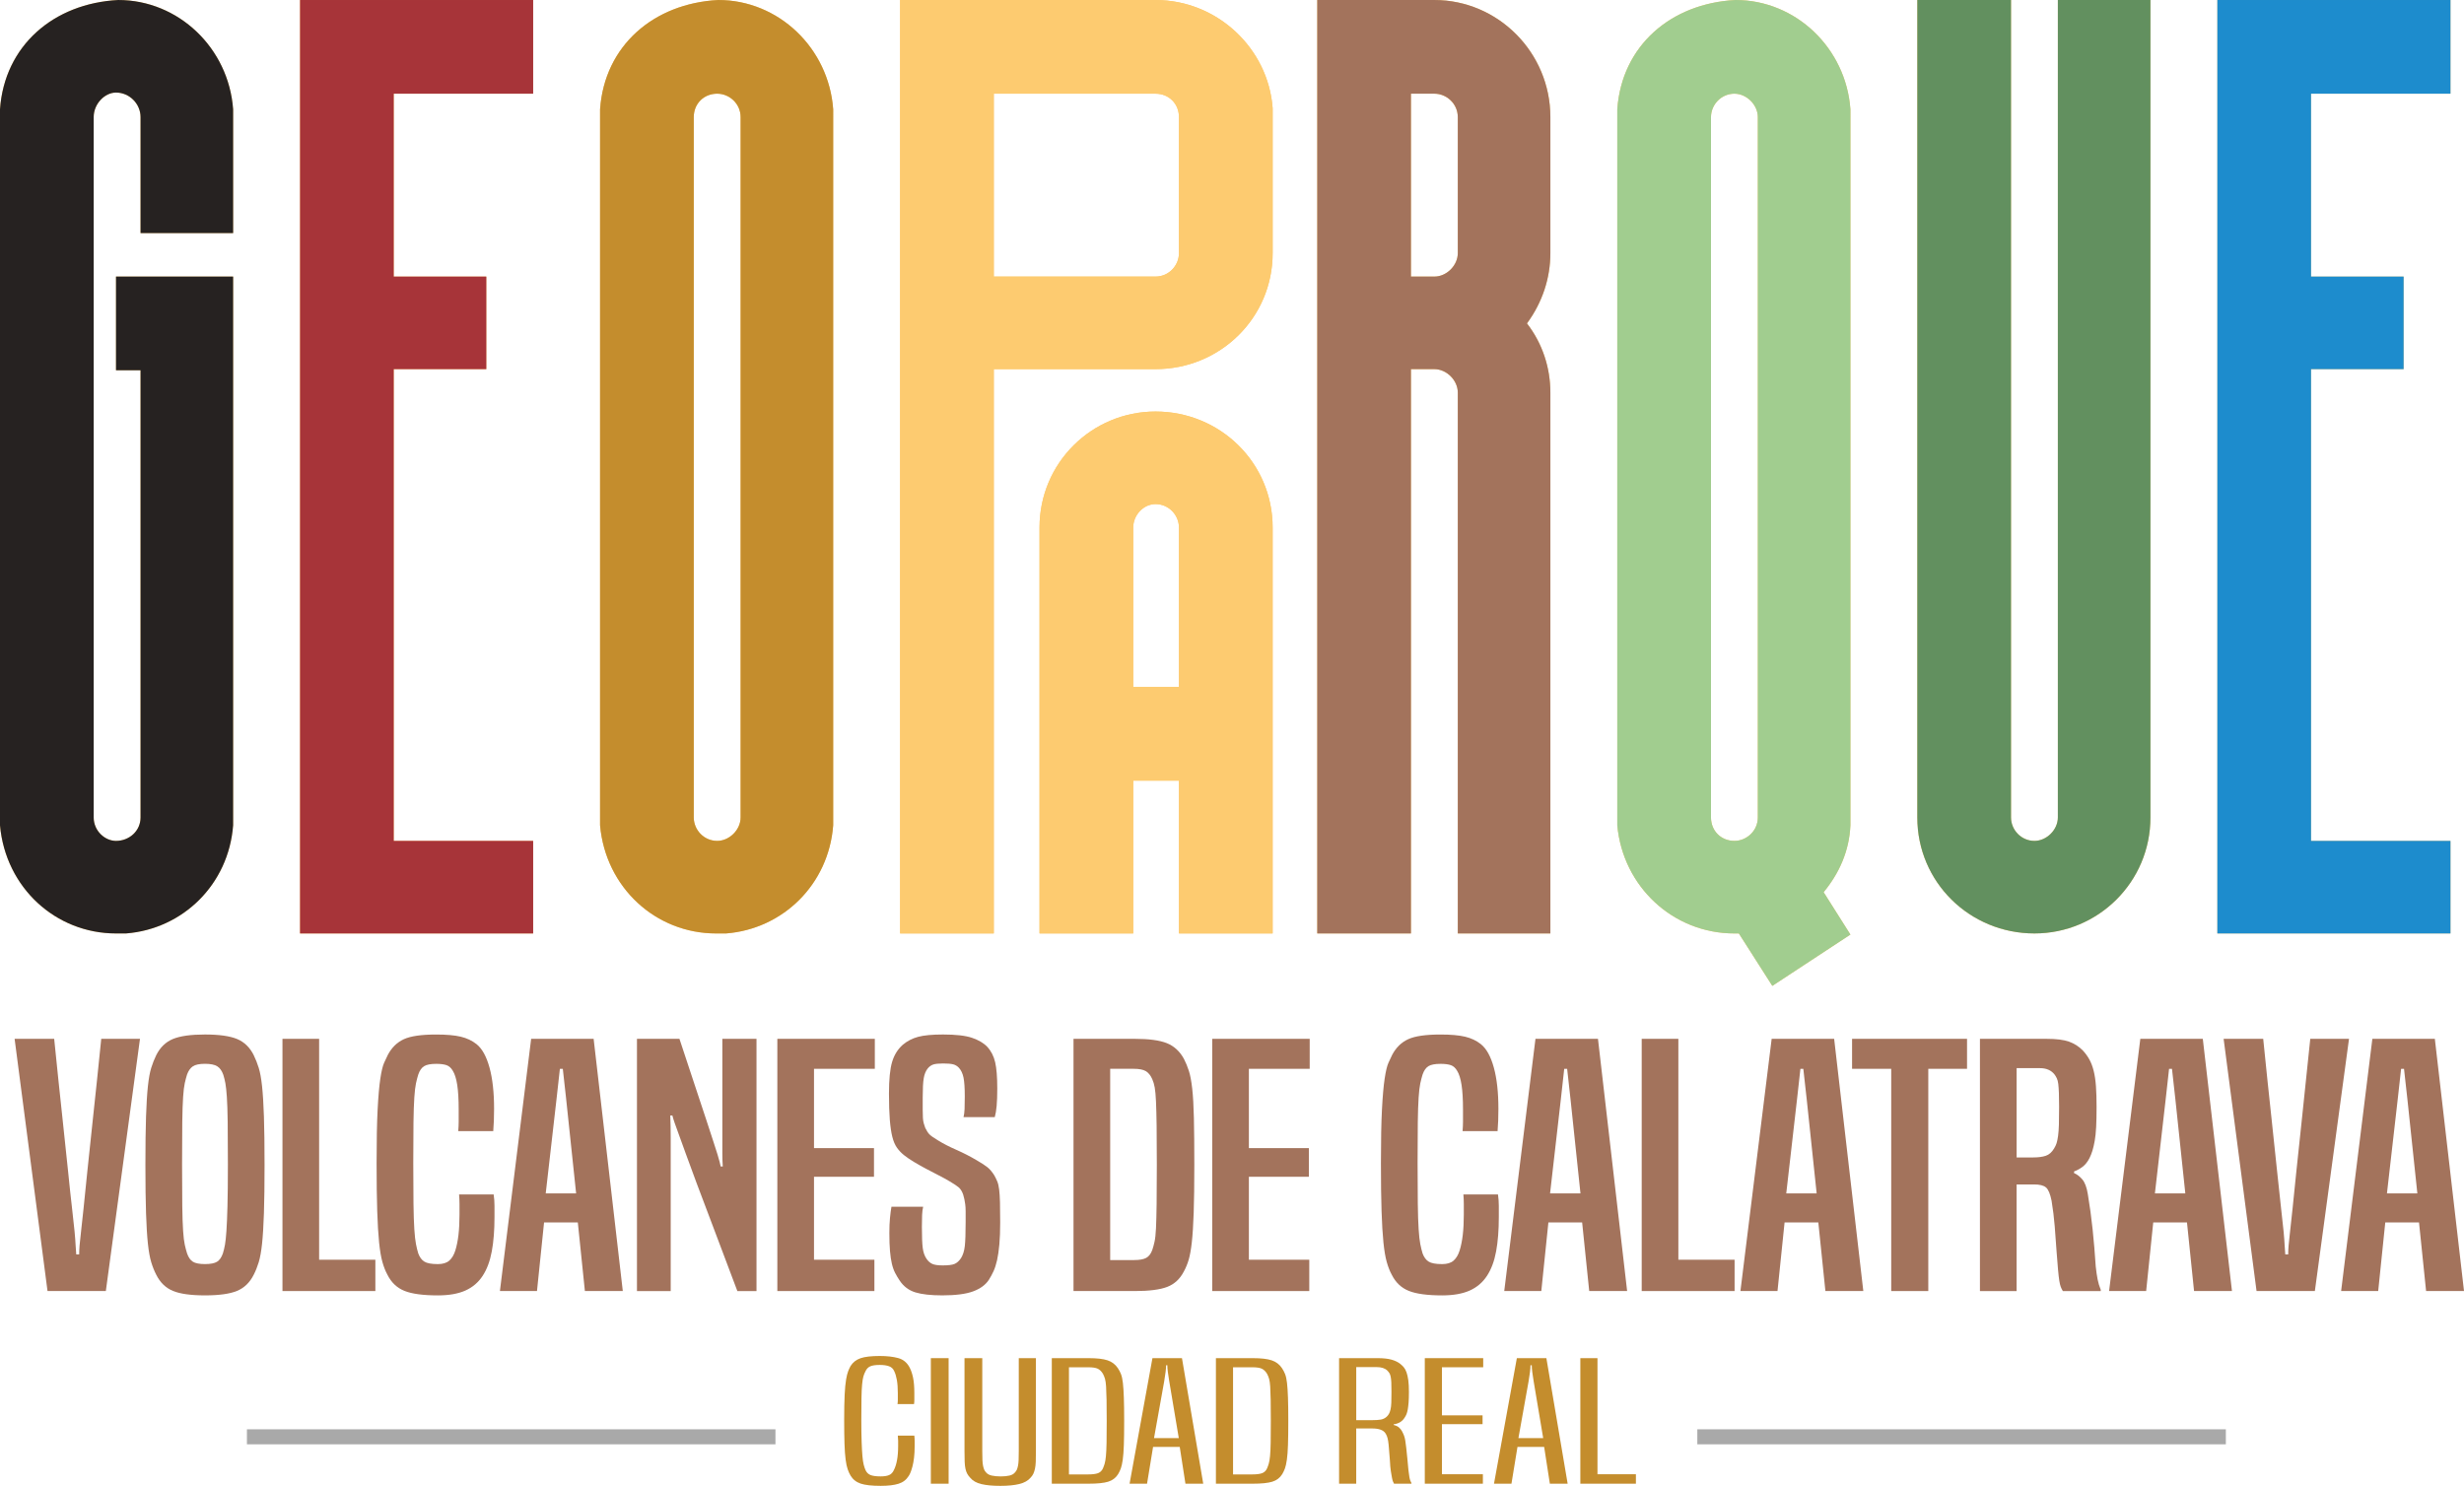
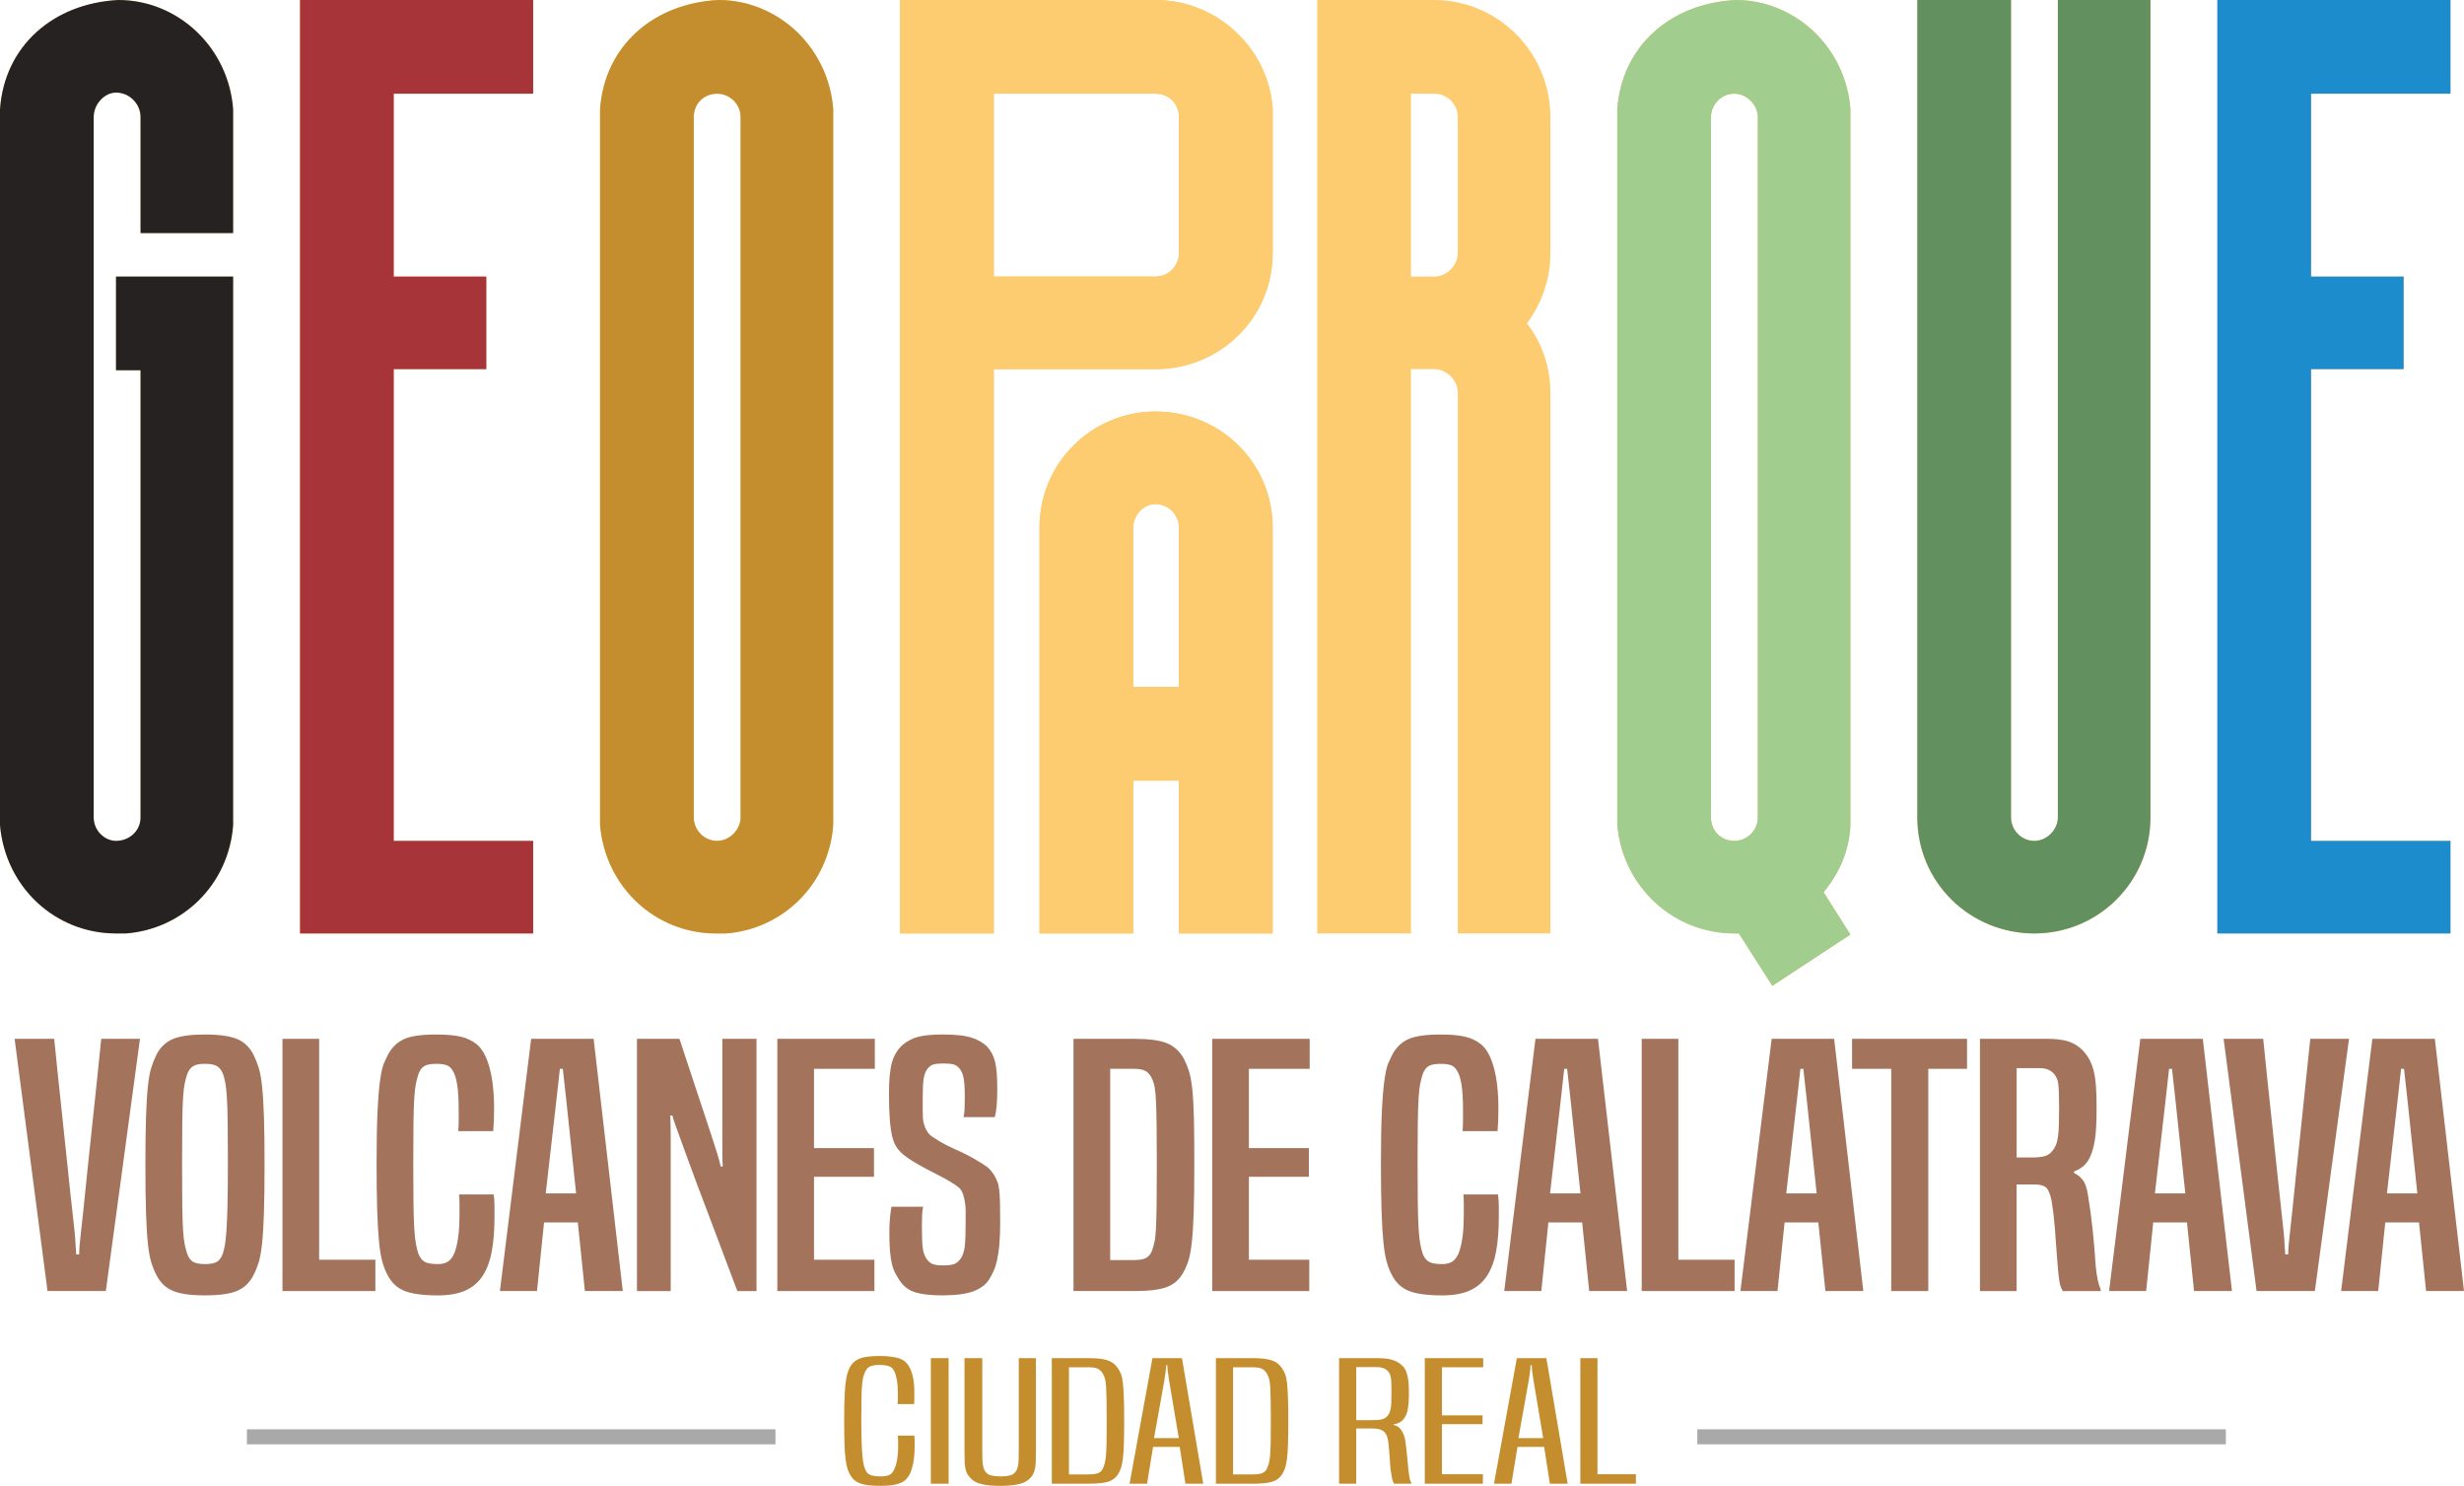
<svg xmlns="http://www.w3.org/2000/svg" id="Layer_1" width="106.079mm" height="63.981mm" viewBox="0 0 300.697 181.362">
  <g>
    <g>
      <path d="M14.157,113.936c-7.351,0-13.476-5.581-14.157-13.204V13.34C.544,5.581,6.534,.408,14.429,0c7.351,0,13.477,5.854,14.021,13.34v15.11h-11.298V14.293c0-1.634-1.361-2.995-2.995-2.995-1.361,0-2.723,1.361-2.723,2.995V99.778c0,1.634,1.361,2.859,2.723,2.859,1.633,0,2.995-1.226,2.995-2.859V45.193h-2.995v-11.435h14.293V100.731c-.544,7.215-6.125,12.659-13.068,13.204h-1.225Z" fill="#fdcb70" fill-rule="evenodd" />
      <path d="M36.615,113.936V0h28.45V11.435h-17.016v22.324h11.298v11.298h-11.298v57.581h17.016v11.298h-28.45Z" fill="#fdcb70" fill-rule="evenodd" />
      <path d="M87.386,113.936c-7.351,0-13.476-5.581-14.157-13.204V13.34c.544-7.759,6.534-12.932,14.429-13.34,7.351,0,13.477,5.854,14.021,13.34V100.731c-.544,7.215-6.125,12.659-13.068,13.204h-1.225Zm2.995-14.157V14.293c0-1.634-1.361-2.858-2.858-2.858-1.634,0-2.859,1.225-2.859,2.858V99.778c0,1.498,1.225,2.859,2.859,2.859,1.497,0,2.858-1.361,2.858-2.859Z" fill="#fdcb70" fill-rule="evenodd" />
      <path d="M109.845,113.936V0h31.172c7.487,0,13.748,5.854,14.293,13.204V30.9c0,7.894-6.397,14.156-14.293,14.156h-19.738V113.936h-11.434ZM143.875,30.9V14.293c0-1.634-1.225-2.858-2.858-2.858h-19.738v22.324h19.738c1.633,0,2.858-1.361,2.858-2.858Zm0,83.035v-18.649h-5.581v18.649h-11.435v-49.549c0-7.896,6.398-14.157,14.157-14.157,7.896,0,14.293,6.262,14.293,14.157v49.549h-11.435Zm0-49.549c0-1.497-1.225-2.858-2.858-2.858-1.498,0-2.723,1.361-2.723,2.858v19.466h5.581v-19.466Z" fill="#fdcb70" fill-rule="evenodd" />
      <path d="M177.904,113.936V47.916c0-1.498-1.361-2.859-2.858-2.859h-2.859V113.936h-11.434V0h14.293c7.759,0,14.156,6.397,14.156,14.293V30.9c0,2.994-.953,5.989-2.858,8.575,1.905,2.45,2.858,5.445,2.858,8.44V113.936h-11.298Zm0-83.035V14.293c0-1.634-1.361-2.858-2.858-2.858h-2.859v22.324h2.859c1.497,0,2.858-1.361,2.858-2.858Z" fill="#fdcb70" fill-rule="evenodd" />
      <path d="M212.205,113.936h-.545c-7.486,0-13.612-5.717-14.293-13.204V13.34c.545-7.759,6.534-12.932,14.429-13.34,7.352,0,13.477,5.854,14.021,13.34V100.731c-.137,3.131-1.361,5.854-3.268,8.168l3.268,5.172-9.529,6.262-4.083-6.397Zm2.313-14.157V14.293c0-1.497-1.361-2.858-2.858-2.858-1.634,0-2.858,1.361-2.858,2.858V99.778c0,1.634,1.225,2.859,2.858,2.859,1.497,0,2.858-1.226,2.858-2.859Z" fill="#fdcb70" fill-rule="evenodd" />
      <path d="M233.982,99.778V0h11.434V99.778c0,1.498,1.226,2.859,2.859,2.859,1.497,0,2.858-1.361,2.858-2.859V0h11.298V99.778c0,7.896-6.397,14.157-14.156,14.157-7.896,0-14.293-6.262-14.293-14.157Z" fill="#fdcb70" fill-rule="evenodd" />
      <path d="M270.596,113.936V0h28.45V11.435h-17.016v22.324h11.298v11.298h-11.298v57.581h17.016v11.298h-28.45Z" fill="#fdcb70" fill-rule="evenodd" />
    </g>
    <g>
      <path d="M14.157,113.936c-7.351,0-13.476-5.581-14.157-13.204V13.34C.544,5.581,6.534,.408,14.429,0c7.351,0,13.477,5.854,14.021,13.34v15.11h-11.298V14.293c0-1.634-1.361-2.995-2.995-2.995-1.361,0-2.723,1.361-2.723,2.995V99.778c0,1.634,1.361,2.859,2.723,2.859,1.633,0,2.995-1.226,2.995-2.859V45.193h-2.995v-11.435h14.293V100.731c-.544,7.215-6.125,12.659-13.068,13.204h-1.225Z" fill="#262221" />
      <path d="M36.615,113.936V0h28.45V11.435h-17.016v22.324h11.298v11.298h-11.298v57.581h17.016v11.298h-28.45Z" fill="#a73439" />
      <path d="M87.386,113.936c-7.351,0-13.476-5.581-14.157-13.204V13.34c.544-7.759,6.534-12.932,14.429-13.34,7.351,0,13.477,5.854,14.021,13.34V100.731c-.544,7.215-6.125,12.659-13.068,13.204h-1.225Zm2.995-14.157V14.293c0-1.634-1.361-2.858-2.858-2.858-1.634,0-2.859,1.225-2.859,2.858V99.778c0,1.498,1.225,2.859,2.859,2.859,1.497,0,2.858-1.361,2.858-2.859Z" fill="#c48d2d" />
      <path d="M109.845,113.936V0h31.172c7.487,0,13.748,5.854,14.293,13.204V30.9c0,7.894-6.397,14.156-14.293,14.156h-19.738V113.936h-11.434ZM143.875,30.9V14.293c0-1.634-1.225-2.858-2.858-2.858h-19.738v22.324h19.738c1.633,0,2.858-1.361,2.858-2.858Zm0,83.035v-18.649h-5.581v18.649h-11.435v-49.549c0-7.896,6.398-14.157,14.157-14.157,7.896,0,14.293,6.262,14.293,14.157v49.549h-11.435Zm0-49.549c0-1.497-1.225-2.858-2.858-2.858-1.498,0-2.723,1.361-2.723,2.858v19.466h5.581v-19.466Z" fill="#fdcb70" />
-       <path d="M177.904,113.936V47.916c0-1.498-1.361-2.859-2.858-2.859h-2.859V113.936h-11.434V0h14.293c7.759,0,14.156,6.397,14.156,14.293V30.9c0,2.994-.953,5.989-2.858,8.575,1.905,2.45,2.858,5.445,2.858,8.44V113.936h-11.298Zm0-83.035V14.293c0-1.634-1.361-2.858-2.858-2.858h-2.859v22.324h2.859c1.497,0,2.858-1.361,2.858-2.858Z" fill="#a3735c" />
      <path d="M212.205,113.936h-.545c-7.486,0-13.612-5.717-14.293-13.204V13.34c.545-7.759,6.534-12.932,14.429-13.34,7.352,0,13.477,5.854,14.021,13.34V100.731c-.137,3.131-1.361,5.854-3.268,8.168l3.268,5.172-9.529,6.262-4.083-6.397Zm2.313-14.157V14.293c0-1.497-1.361-2.858-2.858-2.858-1.634,0-2.858,1.361-2.858,2.858V99.778c0,1.634,1.225,2.859,2.858,2.859,1.497,0,2.858-1.226,2.858-2.859Z" fill="#a1cd8f" />
      <path d="M233.982,99.778V0h11.434V99.778c0,1.498,1.226,2.859,2.859,2.859,1.497,0,2.858-1.361,2.858-2.859V0h11.298V99.778c0,7.896-6.397,14.157-14.156,14.157-7.896,0-14.293-6.262-14.293-14.157Z" fill="#62905f" />
      <path d="M270.596,113.936V0h28.45V11.435h-17.016v22.324h11.298v11.298h-11.298v57.581h17.016v11.298h-28.45Z" fill="#1d8ccd" />
    </g>
  </g>
  <g>
    <path d="M5.799,157.584L1.783,126.798H6.612c.372,3.688,.703,6.853,.991,9.496,.288,2.644,.525,4.887,.711,6.731,.186,1.844,.347,3.342,.483,4.494,.135,1.152,.237,2.088,.305,2.806,.067,.719,.11,1.281,.127,1.688,.017,.406,.043,.772,.077,1.098h.355c0-.325,.017-.691,.051-1.098,.034-.407,.093-.97,.178-1.688,.084-.718,.185-1.653,.305-2.806,.119-1.152,.271-2.65,.458-4.494,.186-1.844,.424-4.087,.712-6.731,.288-2.644,.618-5.809,.991-9.496h4.728l-4.168,30.786H5.799Z" fill="#a3735c" />
    <path d="M19.067,155.591c-.238-.46-.441-.969-.61-1.524-.17-.556-.305-1.308-.407-2.258-.102-.948-.178-2.188-.229-3.721-.051-1.531-.076-3.504-.076-5.918,0-2.412,.025-4.378,.076-5.896s.127-2.752,.229-3.701c.102-.948,.237-1.694,.407-2.236,.169-.542,.373-1.058,.61-1.546,.474-.948,1.151-1.606,2.033-1.973,.881-.365,2.186-.549,3.915-.549s3.033,.184,3.915,.549c.881,.366,1.558,1.024,2.033,1.973,.237,.488,.44,1.004,.61,1.546,.169,.542,.305,1.288,.407,2.236,.102,.949,.178,2.183,.229,3.701s.076,3.484,.076,5.896c0,2.414-.025,4.387-.076,5.918-.051,1.532-.127,2.772-.229,3.721-.102,.95-.237,1.702-.407,2.258-.17,.556-.373,1.065-.61,1.524-.475,.95-1.152,1.606-2.033,1.973-.882,.366-2.186,.549-3.915,.549s-3.034-.183-3.915-.549c-.882-.366-1.559-1.022-2.033-1.973Zm8.134-2.603c.102-.325,.185-.678,.254-1.058,.068-.379,.127-.941,.178-1.688,.051-.745,.093-1.755,.127-3.03,.033-1.273,.051-2.981,.051-5.124s-.009-3.856-.025-5.144c-.018-1.287-.051-2.304-.102-3.05s-.11-1.302-.178-1.668c-.068-.366-.152-.712-.254-1.037-.17-.487-.415-.833-.737-1.037-.322-.203-.822-.305-1.5-.305-.678,0-1.169,.102-1.474,.305-.305,.204-.543,.536-.712,.997-.102,.325-.195,.678-.28,1.057-.085,.381-.152,.942-.203,1.688s-.085,1.763-.102,3.05c-.018,1.288-.025,3.003-.025,5.144s.008,3.851,.025,5.124c.017,1.275,.051,2.285,.102,3.03,.051,.746,.118,1.309,.203,1.688,.085,.38,.178,.732,.28,1.058,.169,.488,.407,.827,.712,1.017,.305,.19,.796,.285,1.474,.285,.677,0,1.169-.095,1.474-.285,.305-.19,.542-.528,.712-1.017Z" fill="#a3735c" />
    <path d="M34.471,157.584v-30.786h4.474v26.963h6.863v3.823h-11.336Z" fill="#a3735c" />
    <path d="M60.244,145.79c.068,.461,.102,.922,.102,1.383v1.383c0,1.6-.11,2.996-.331,4.189-.221,1.193-.593,2.19-1.119,2.989-.525,.8-1.228,1.397-2.109,1.79-.882,.393-2,.589-3.356,.589-1.796,0-3.152-.183-4.067-.549s-1.61-1.022-2.084-1.973c-.238-.433-.441-.948-.61-1.545-.17-.596-.305-1.397-.407-2.399-.102-1.003-.178-2.277-.229-3.823-.051-1.545-.076-3.511-.076-5.896,0-2.738,.042-4.914,.127-6.527,.084-1.613,.195-2.867,.331-3.763,.135-.894,.288-1.531,.458-1.911,.169-.379,.322-.705,.458-.976,.474-.895,1.127-1.532,1.957-1.912,.83-.379,2.143-.569,3.94-.569,1.253,0,2.253,.089,2.999,.265,.745,.177,1.389,.481,1.932,.915,.677,.543,1.203,1.491,1.576,2.847,.373,1.356,.56,3.037,.56,5.043,0,.543-.009,1.017-.026,1.424-.017,.406-.043,.841-.076,1.301h-4.27c.033-.433,.051-.814,.051-1.139v-1.505c0-1.246-.06-2.25-.178-3.009-.119-.759-.297-1.328-.534-1.708-.203-.352-.458-.583-.762-.691-.305-.108-.73-.163-1.271-.163-.678,0-1.169,.096-1.474,.285-.305,.19-.543,.528-.712,1.017-.102,.325-.195,.685-.28,1.077-.085,.394-.152,.97-.203,1.728-.051,.76-.085,1.77-.102,3.03-.018,1.261-.025,2.894-.025,4.9,0,2.033,.008,3.701,.025,5.002,.017,1.302,.051,2.346,.102,3.132,.051,.787,.118,1.397,.203,1.83,.085,.434,.178,.814,.28,1.139,.169,.462,.415,.793,.737,.996,.321,.204,.872,.306,1.652,.306,.61,0,1.076-.143,1.398-.428,.322-.284,.567-.697,.737-1.24,.169-.542,.296-1.172,.381-1.891,.084-.719,.127-1.552,.127-2.501v-1.261c0-.38-.018-.773-.051-1.18h4.219Z" fill="#a3735c" />
    <path d="M71.378,157.584l-.864-8.378h-4.118l-.864,8.378h-4.524l3.812-30.786h7.625l3.559,30.786h-4.626Zm-2.288-23.466c-.068-.624-.136-1.233-.204-1.83-.068-.597-.136-1.206-.203-1.83h-.356c-.068,.624-.136,1.233-.203,1.83-.068,.597-.136,1.206-.204,1.83l-1.322,11.55h3.711l-1.22-11.55Z" fill="#a3735c" />
    <path d="M89.984,157.584c-1.119-2.982-2.084-5.544-2.898-7.686-.813-2.142-1.5-3.958-2.059-5.449s-1.009-2.711-1.347-3.66c-.339-.949-.619-1.722-.839-2.318-.221-.597-.39-1.063-.508-1.403-.119-.339-.212-.644-.28-.915h-.254c.033,.868,.051,1.776,.051,2.725v18.708h-4.118v-30.786h5.185c.745,2.277,1.389,4.223,1.932,5.836,.542,1.613,.992,2.969,1.347,4.066,.356,1.099,.644,1.98,.864,2.644,.22,.665,.389,1.193,.508,1.586,.119,.394,.204,.691,.254,.895,.051,.203,.093,.386,.127,.549h.254c-.034-.515-.051-1.044-.051-1.586v-13.99h4.168v30.786h-2.338Z" fill="#a3735c" />
    <path d="M94.864,157.584v-30.786h11.896v3.66h-7.422v9.679h7.32v3.498h-7.32v10.126h7.371v3.823h-11.845Z" fill="#a3735c" />
    <path d="M112.656,147.295c-.068,.299-.11,.637-.127,1.017s-.025,.854-.025,1.423c0,1.194,.034,2.055,.102,2.583,.067,.528,.22,.97,.458,1.321,.203,.299,.44,.509,.711,.631,.271,.122,.694,.183,1.271,.183,.678,0,1.161-.06,1.449-.183,.288-.122,.55-.359,.788-.712,.237-.379,.389-.867,.458-1.464,.067-.596,.102-1.572,.102-2.929v-1.301c0-.352-.018-.644-.051-.875-.034-.23-.068-.433-.102-.609-.034-.176-.085-.373-.153-.59-.136-.38-.314-.664-.534-.855-.221-.19-.585-.433-1.093-.731-.407-.244-.864-.494-1.373-.753-.508-.257-1.017-.521-1.525-.793-.508-.271-1-.549-1.474-.833-.475-.285-.882-.562-1.22-.834-.339-.271-.627-.576-.864-.915-.238-.339-.424-.779-.56-1.322-.136-.542-.237-1.233-.305-2.074-.068-.84-.102-1.911-.102-3.213,0-1.708,.127-2.988,.381-3.843,.254-.855,.686-1.552,1.296-2.095,.542-.461,1.169-.786,1.881-.976,.712-.19,1.728-.285,3.05-.285,1.559,0,2.736,.136,3.533,.407,.796,.272,1.415,.637,1.855,1.098,.474,.516,.796,1.145,.966,1.892,.169,.746,.254,1.81,.254,3.192,0,.868-.025,1.579-.076,2.135-.051,.556-.127,1.011-.229,1.362h-3.812c.067-.271,.109-.603,.127-.996,.017-.393,.025-.901,.025-1.525,0-1.03-.051-1.796-.152-2.298-.102-.501-.289-.9-.56-1.199-.203-.217-.441-.359-.711-.428-.272-.066-.679-.102-1.22-.102-.542,0-.94,.041-1.195,.122-.254,.082-.483,.244-.686,.488-.238,.299-.399,.691-.483,1.18-.085,.487-.127,1.274-.127,2.358v1.525c0,.394,.008,.719,.025,.976,.017,.259,.051,.475,.102,.651s.109,.359,.178,.549c.169,.352,.338,.617,.508,.793,.169,.177,.525,.427,1.068,.752,.61,.381,1.347,.76,2.211,1.139,.864,.381,1.685,.801,2.465,1.261,.61,.353,1.059,.644,1.347,.875,.288,.231,.567,.562,.839,.996,.135,.244,.254,.488,.356,.732,.102,.244,.178,.569,.229,.976,.051,.407,.085,.93,.102,1.566,.017,.637,.025,1.457,.025,2.46,0,1.058-.034,1.959-.102,2.705-.068,.745-.161,1.382-.279,1.911-.119,.528-.263,.976-.432,1.342-.17,.366-.356,.712-.56,1.037-.406,.624-1.051,1.098-1.932,1.424-.882,.325-2.135,.487-3.762,.487-1.39,0-2.483-.122-3.279-.365-.797-.244-1.433-.719-1.907-1.424-.203-.298-.39-.61-.559-.935-.17-.325-.305-.704-.407-1.139-.102-.434-.178-.948-.229-1.545s-.077-1.328-.077-2.196c0-.705,.026-1.322,.077-1.851s.109-.982,.178-1.362h3.864Z" fill="#a3735c" />
    <path d="M131.007,157.584v-30.786h7.473c1.728,0,3.033,.177,3.915,.528,.881,.352,1.576,.99,2.084,1.911,.236,.462,.44,.956,.61,1.484,.169,.529,.305,1.255,.407,2.176,.102,.923,.169,2.115,.203,3.579,.034,1.464,.051,3.362,.051,5.693,0,2.414-.025,4.366-.076,5.856-.051,1.492-.127,2.691-.229,3.6s-.229,1.62-.381,2.135c-.152,.516-.348,.99-.585,1.424-.475,.922-1.153,1.553-2.034,1.891-.882,.34-2.204,.509-3.965,.509h-7.473Zm7.371-3.782c.678,0,1.177-.088,1.5-.265,.322-.176,.567-.494,.737-.955,.102-.299,.195-.637,.28-1.017,.084-.38,.144-.935,.178-1.668,.033-.732,.059-1.708,.076-2.928,.017-1.221,.025-2.833,.025-4.84,0-1.952-.009-3.531-.025-4.738-.018-1.206-.043-2.182-.076-2.928-.034-.746-.085-1.315-.152-1.708-.068-.393-.17-.738-.305-1.037-.203-.461-.466-.786-.788-.977-.322-.19-.805-.284-1.449-.284h-2.897v23.344h2.897Z" fill="#a3735c" />
    <path d="M147.935,157.584v-30.786h11.896v3.66h-7.422v9.679h7.32v3.498h-7.32v10.126h7.371v3.823h-11.845Z" fill="#a3735c" />
    <path d="M182.808,145.79c.067,.461,.102,.922,.102,1.383v1.383c0,1.6-.11,2.996-.33,4.189-.221,1.193-.594,2.19-1.119,2.989-.525,.8-1.228,1.397-2.109,1.79-.882,.393-2,.589-3.356,.589-1.796,0-3.151-.183-4.066-.549s-1.61-1.022-2.084-1.973c-.238-.433-.441-.948-.61-1.545-.17-.596-.305-1.397-.407-2.399-.102-1.003-.178-2.277-.229-3.823-.051-1.545-.076-3.511-.076-5.896,0-2.738,.042-4.914,.127-6.527,.084-1.613,.195-2.867,.331-3.763,.135-.894,.287-1.531,.457-1.911,.169-.379,.322-.705,.458-.976,.474-.895,1.126-1.532,1.957-1.912,.83-.379,2.143-.569,3.939-.569,1.254,0,2.254,.089,3,.265,.744,.177,1.389,.481,1.932,.915,.677,.543,1.202,1.491,1.575,2.847,.373,1.356,.56,3.037,.56,5.043,0,.543-.009,1.017-.025,1.424-.018,.406-.043,.841-.076,1.301h-4.271c.033-.433,.051-.814,.051-1.139v-1.505c0-1.246-.06-2.25-.178-3.009-.119-.759-.297-1.328-.534-1.708-.203-.352-.457-.583-.762-.691-.306-.108-.73-.163-1.272-.163-.678,0-1.169,.096-1.474,.285-.306,.19-.543,.528-.712,1.017-.102,.325-.195,.685-.28,1.077-.085,.394-.152,.97-.203,1.728-.051,.76-.085,1.77-.102,3.03-.018,1.261-.025,2.894-.025,4.9,0,2.033,.008,3.701,.025,5.002,.017,1.302,.051,2.346,.102,3.132,.051,.787,.118,1.397,.203,1.83s.179,.814,.28,1.139c.169,.462,.414,.793,.737,.996,.321,.204,.872,.306,1.651,.306,.61,0,1.076-.143,1.398-.428,.321-.284,.567-.697,.737-1.24,.169-.542,.296-1.172,.381-1.891,.084-.719,.127-1.552,.127-2.501v-1.261c0-.38-.018-.773-.051-1.18h4.22Z" fill="#a3735c" />
    <path d="M193.942,157.584l-.864-8.378h-4.118l-.864,8.378h-4.524l3.812-30.786h7.626l3.559,30.786h-4.626Zm-2.288-23.466c-.068-.624-.136-1.233-.203-1.83-.068-.597-.136-1.206-.203-1.83h-.356c-.068,.624-.136,1.233-.203,1.83-.068,.597-.136,1.206-.203,1.83l-1.322,11.55h3.711l-1.22-11.55Z" fill="#a3735c" />
    <path d="M200.347,157.584v-30.786h4.474v26.963h6.862v3.823h-11.336Z" fill="#a3735c" />
    <path d="M222.765,157.584l-.864-8.378h-4.117l-.864,8.378h-4.524l3.812-30.786h7.625l3.559,30.786h-4.626Zm-2.287-23.466c-.068-.624-.136-1.233-.204-1.83s-.136-1.206-.203-1.83h-.355c-.068,.624-.136,1.233-.203,1.83-.068,.597-.137,1.206-.204,1.83l-1.321,11.55h3.711l-1.22-11.55Z" fill="#a3735c" />
    <path d="M230.797,157.584v-27.126h-4.778v-3.66h14.03v3.66h-4.728v27.126h-4.524Z" fill="#a3735c" />
    <path d="M251.742,157.584c-.102-.163-.186-.332-.254-.509-.068-.176-.128-.427-.179-.752s-.102-.766-.152-1.321-.11-1.295-.178-2.217c-.068-1.03-.144-2.067-.229-3.111-.085-1.043-.212-2.08-.382-3.111-.17-.84-.398-1.383-.685-1.627-.289-.244-.771-.365-1.449-.365h-2.135v13.014h-4.474v-30.786h8.134c1.185,0,2.101,.115,2.745,.346,.644,.231,1.202,.589,1.678,1.077,.305,.325,.566,.685,.787,1.078,.221,.394,.398,.861,.534,1.403,.135,.542,.229,1.173,.279,1.891,.051,.719,.076,1.553,.076,2.501,0,.977-.017,1.797-.051,2.461s-.094,1.233-.178,1.708c-.085,.475-.178,.874-.279,1.199-.102,.326-.221,.624-.356,.895-.237,.461-.517,.812-.838,1.057-.323,.244-.67,.435-1.043,.569v.204c.339,.136,.669,.386,.991,.752s.551,.97,.686,1.81c.237,1.41,.433,2.841,.585,4.291s.279,2.962,.381,4.534c.067,.624,.144,1.153,.23,1.586,.084,.435,.211,.855,.381,1.261v.163h-4.626Zm-3.609-16.309c.61,0,1.118-.067,1.525-.203,.406-.136,.744-.434,1.017-.894,.135-.217,.236-.434,.305-.65,.067-.217,.127-.509,.178-.875s.084-.826,.102-1.383c.017-.555,.025-1.281,.025-2.176,0-.677-.009-1.24-.025-1.688-.018-.447-.043-.814-.076-1.098-.034-.285-.094-.516-.178-.691-.085-.177-.178-.332-.279-.468-.407-.515-1-.773-1.779-.773h-2.847v10.899h2.033Z" fill="#a3735c" />
    <path d="M267.754,157.584l-.864-8.378h-4.117l-.864,8.378h-4.524l3.812-30.786h7.625l3.559,30.786h-4.626Zm-2.287-23.466c-.068-.624-.136-1.233-.204-1.83s-.136-1.206-.203-1.83h-.355c-.068,.624-.136,1.233-.203,1.83-.068,.597-.137,1.206-.204,1.83l-1.321,11.55h3.711l-1.22-11.55Z" fill="#a3735c" />
    <path d="M275.38,157.584l-4.017-30.786h4.83c.372,3.688,.702,6.853,.991,9.496,.287,2.644,.524,4.887,.711,6.731s.348,3.342,.483,4.494c.135,1.152,.236,2.088,.305,2.806,.067,.719,.11,1.281,.127,1.688,.017,.406,.043,.772,.077,1.098h.355c0-.325,.017-.691,.051-1.098,.033-.407,.093-.97,.178-1.688,.084-.718,.185-1.653,.305-2.806s.272-2.65,.458-4.494c.185-1.844,.424-4.087,.712-6.731,.287-2.644,.618-5.809,.991-9.496h4.728l-4.168,30.786h-7.117Z" fill="#a3735c" />
    <path d="M296.071,157.584l-.864-8.378h-4.117l-.864,8.378h-4.524l3.812-30.786h7.625l3.559,30.786h-4.626Zm-2.287-23.466c-.068-.624-.136-1.233-.204-1.83s-.136-1.206-.203-1.83h-.355c-.068,.624-.136,1.233-.203,1.83-.068,.597-.137,1.206-.204,1.83l-1.321,11.55h3.711l-1.22-11.55Z" fill="#a3735c" />
  </g>
  <g>
    <path d="M111.582,175.227c.025,.23,.039,.452,.039,.668v.607c0,.554-.026,1.036-.077,1.447-.052,.412-.116,.763-.194,1.053-.078,.291-.155,.53-.232,.719-.078,.19-.155,.338-.232,.445-.285,.459-.697,.773-1.24,.941-.542,.169-1.266,.254-2.169,.254-1.085,0-1.898-.092-2.441-.273-.542-.183-.956-.51-1.24-.982-.129-.216-.246-.472-.349-.769-.103-.296-.188-.694-.252-1.194-.065-.499-.11-1.134-.136-1.902-.026-.769-.039-1.748-.039-2.936,0-1.269,.019-2.291,.058-3.067,.039-.776,.097-1.39,.174-1.843,.077-.451,.161-.792,.252-1.022,.09-.23,.187-.439,.29-.628,.284-.459,.691-.779,1.221-.962,.529-.182,1.31-.273,2.344-.273,.877,0,1.627,.085,2.247,.253,.62,.169,1.085,.551,1.395,1.145,.18,.337,.323,.752,.426,1.245,.102,.492,.155,1.116,.155,1.872v.86c0,.183-.013,.348-.039,.496h-2.015c.025-.148,.039-.314,.039-.496v-.84c0-.634-.039-1.167-.116-1.6-.077-.432-.181-.782-.31-1.053-.129-.31-.342-.519-.639-.627-.297-.108-.678-.162-1.143-.162-.517,0-.904,.058-1.162,.172-.259,.115-.453,.32-.582,.617-.103,.19-.188,.398-.252,.628-.065,.23-.116,.554-.155,.972-.039,.419-.065,.969-.077,1.65-.014,.682-.019,1.568-.019,2.662,0,1.093,.013,1.994,.039,2.702,.025,.709,.058,1.286,.097,1.731,.039,.445,.09,.793,.155,1.042,.064,.25,.136,.463,.213,.638,.129,.298,.33,.503,.601,.618,.272,.114,.691,.172,1.259,.172,.439,0,.781-.054,1.026-.162,.245-.107,.433-.297,.562-.566,.361-.689,.542-1.674,.542-2.956v-.668c0-.19-.014-.398-.039-.628h2.015Z" fill="#c48d2d" />
    <path d="M113.597,181.099v-15.325h2.169v15.325h-2.169Z" fill="#c48d2d" />
    <path d="M124.328,165.773h2.092v11.337c0,.513-.007,.941-.019,1.285-.013,.345-.045,.635-.097,.871-.052,.236-.116,.439-.194,.607-.077,.169-.193,.334-.349,.496-.31,.364-.769,.621-1.375,.769-.607,.148-1.375,.224-2.305,.224s-1.699-.071-2.305-.213c-.607-.142-1.065-.401-1.375-.779-.155-.162-.278-.327-.368-.496-.091-.169-.162-.371-.213-.607s-.084-.526-.097-.871c-.013-.344-.019-.772-.019-1.285v-11.337h2.169v11.337c0,.445,.006,.814,.019,1.103,.013,.29,.039,.526,.078,.708,.039,.183,.084,.334,.135,.456,.052,.121,.129,.236,.232,.344,.155,.19,.388,.317,.698,.385,.31,.068,.671,.102,1.085,.102,.413,0,.768-.033,1.065-.102,.296-.067,.523-.195,.678-.385,.102-.107,.18-.223,.232-.344,.051-.122,.097-.273,.135-.456,.039-.182,.065-.418,.078-.708,.013-.29,.019-.658,.019-1.103v-11.337Z" fill="#c48d2d" />
    <path d="M128.357,181.099v-15.325h4.494c1.007,0,1.775,.088,2.305,.263,.529,.176,.949,.493,1.259,.952,.155,.23,.284,.476,.387,.738,.103,.264,.181,.625,.232,1.083,.052,.459,.09,1.053,.116,1.782,.026,.729,.039,1.674,.039,2.834,0,1.215-.013,2.196-.039,2.945s-.071,1.351-.135,1.802c-.065,.453-.143,.804-.232,1.053-.091,.25-.201,.483-.33,.699-.284,.459-.691,.769-1.22,.931-.53,.162-1.324,.243-2.382,.243h-4.494Zm4.455-1.134c.517,0,.911-.051,1.182-.151,.271-.102,.471-.294,.601-.577,.078-.176,.148-.371,.213-.587s.116-.526,.155-.932c.039-.405,.064-.944,.077-1.62,.013-.674,.019-1.565,.019-2.672,0-1.053-.007-1.913-.019-2.581-.013-.668-.033-1.205-.058-1.609-.026-.405-.071-.719-.135-.941-.065-.223-.149-.429-.252-.618-.181-.296-.394-.502-.639-.617-.246-.114-.626-.172-1.143-.172h-2.363v13.078h2.363Z" fill="#c48d2d" />
    <path d="M144.667,181.099l-.697-4.494h-3.254l-.736,4.494h-2.131l2.79-15.325h3.603l2.596,15.325h-2.169Zm-1.976-12.491c-.078-.473-.136-.86-.174-1.164-.039-.304-.058-.57-.058-.8h-.155c0,.23-.019,.496-.058,.8-.039,.304-.097,.691-.174,1.164l-1.24,6.924h3.022l-1.162-6.924Z" fill="#c48d2d" />
    <path d="M148.385,181.099v-15.325h4.494c1.007,0,1.775,.088,2.305,.263,.529,.176,.949,.493,1.26,.952,.154,.23,.283,.476,.387,.738,.103,.264,.181,.625,.232,1.083,.052,.459,.091,1.053,.116,1.782,.026,.729,.039,1.674,.039,2.834,0,1.215-.013,2.196-.039,2.945-.025,.749-.071,1.351-.135,1.802-.065,.453-.143,.804-.232,1.053-.091,.25-.201,.483-.33,.699-.284,.459-.69,.769-1.22,.931-.53,.162-1.324,.243-2.383,.243h-4.494Zm4.455-1.134c.517,0,.911-.051,1.182-.151,.272-.102,.472-.294,.601-.577,.078-.176,.148-.371,.213-.587s.116-.526,.155-.932,.065-.944,.077-1.62c.013-.674,.019-1.565,.019-2.672,0-1.053-.007-1.913-.019-2.581s-.032-1.205-.058-1.609c-.026-.405-.071-.719-.136-.941s-.148-.429-.252-.618c-.181-.296-.394-.502-.639-.617-.246-.114-.627-.172-1.144-.172h-2.363v13.078h2.363Z" fill="#c48d2d" />
    <path d="M170.119,181.099c-.053-.095-.097-.192-.136-.294-.039-.101-.077-.253-.116-.455s-.084-.469-.136-.8c-.052-.33-.091-.772-.116-1.326-.052-.594-.091-1.076-.116-1.447-.026-.371-.058-.671-.097-.901-.039-.229-.084-.411-.136-.546s-.116-.264-.193-.385c-.259-.392-.788-.587-1.589-.587h-1.976v6.741h-2.092v-15.325h4.727c.671,0,1.226,.06,1.665,.182,.44,.122,.801,.298,1.085,.526,.155,.122,.297,.261,.427,.415,.129,.155,.238,.361,.329,.618,.09,.256,.161,.573,.213,.951s.077,.857,.077,1.438c0,.513-.013,.935-.038,1.266-.026,.33-.059,.61-.098,.84-.038,.23-.091,.425-.154,.587-.065,.162-.149,.317-.252,.466-.284,.445-.724,.708-1.317,.789v.081c.284,.068,.504,.173,.658,.315,.155,.142,.272,.286,.35,.435,.102,.19,.186,.368,.251,.537s.116,.371,.155,.607,.077,.526,.116,.87,.084,.779,.136,1.306c.052,.607,.097,1.09,.136,1.447,.038,.358,.077,.638,.116,.841,.038,.202,.077,.351,.116,.445,.038,.095,.083,.19,.136,.283v.081h-2.131Zm-2.712-7.754c.465,0,.833-.023,1.103-.07,.272-.048,.51-.166,.717-.354,.103-.095,.194-.209,.272-.345,.077-.135,.142-.31,.193-.526,.052-.216,.084-.496,.098-.84,.013-.344,.019-.779,.019-1.306,0-.486-.006-.874-.019-1.164-.014-.29-.039-.526-.078-.709-.038-.182-.091-.323-.154-.425-.065-.102-.149-.206-.252-.314-.285-.284-.724-.426-1.317-.426h-2.479v6.479h1.898Z" fill="#c48d2d" />
    <path d="M173.876,181.099v-15.325h7.128v1.113h-5.036v5.871h4.959v1.073h-4.959v6.113h4.997v1.154h-7.089Z" fill="#c48d2d" />
    <path d="M189.139,181.099l-.697-4.494h-3.254l-.736,4.494h-2.131l2.79-15.325h3.603l2.596,15.325h-2.17Zm-1.976-12.491c-.077-.473-.136-.86-.174-1.164-.039-.304-.059-.57-.059-.8h-.155c0,.23-.019,.496-.058,.8s-.097,.691-.175,1.164l-1.239,6.924h3.022l-1.162-6.924Z" fill="#c48d2d" />
    <path d="M192.858,181.099v-15.325h2.092v14.171h4.689v1.154h-6.78Z" fill="#c48d2d" />
  </g>
  <rect x="207.134" y="174.459" width="64.5" height="1.833" fill="#a9a9a9" />
  <rect x="30.134" y="174.459" width="64.5" height="1.833" fill="#a9a9a9" />
</svg>